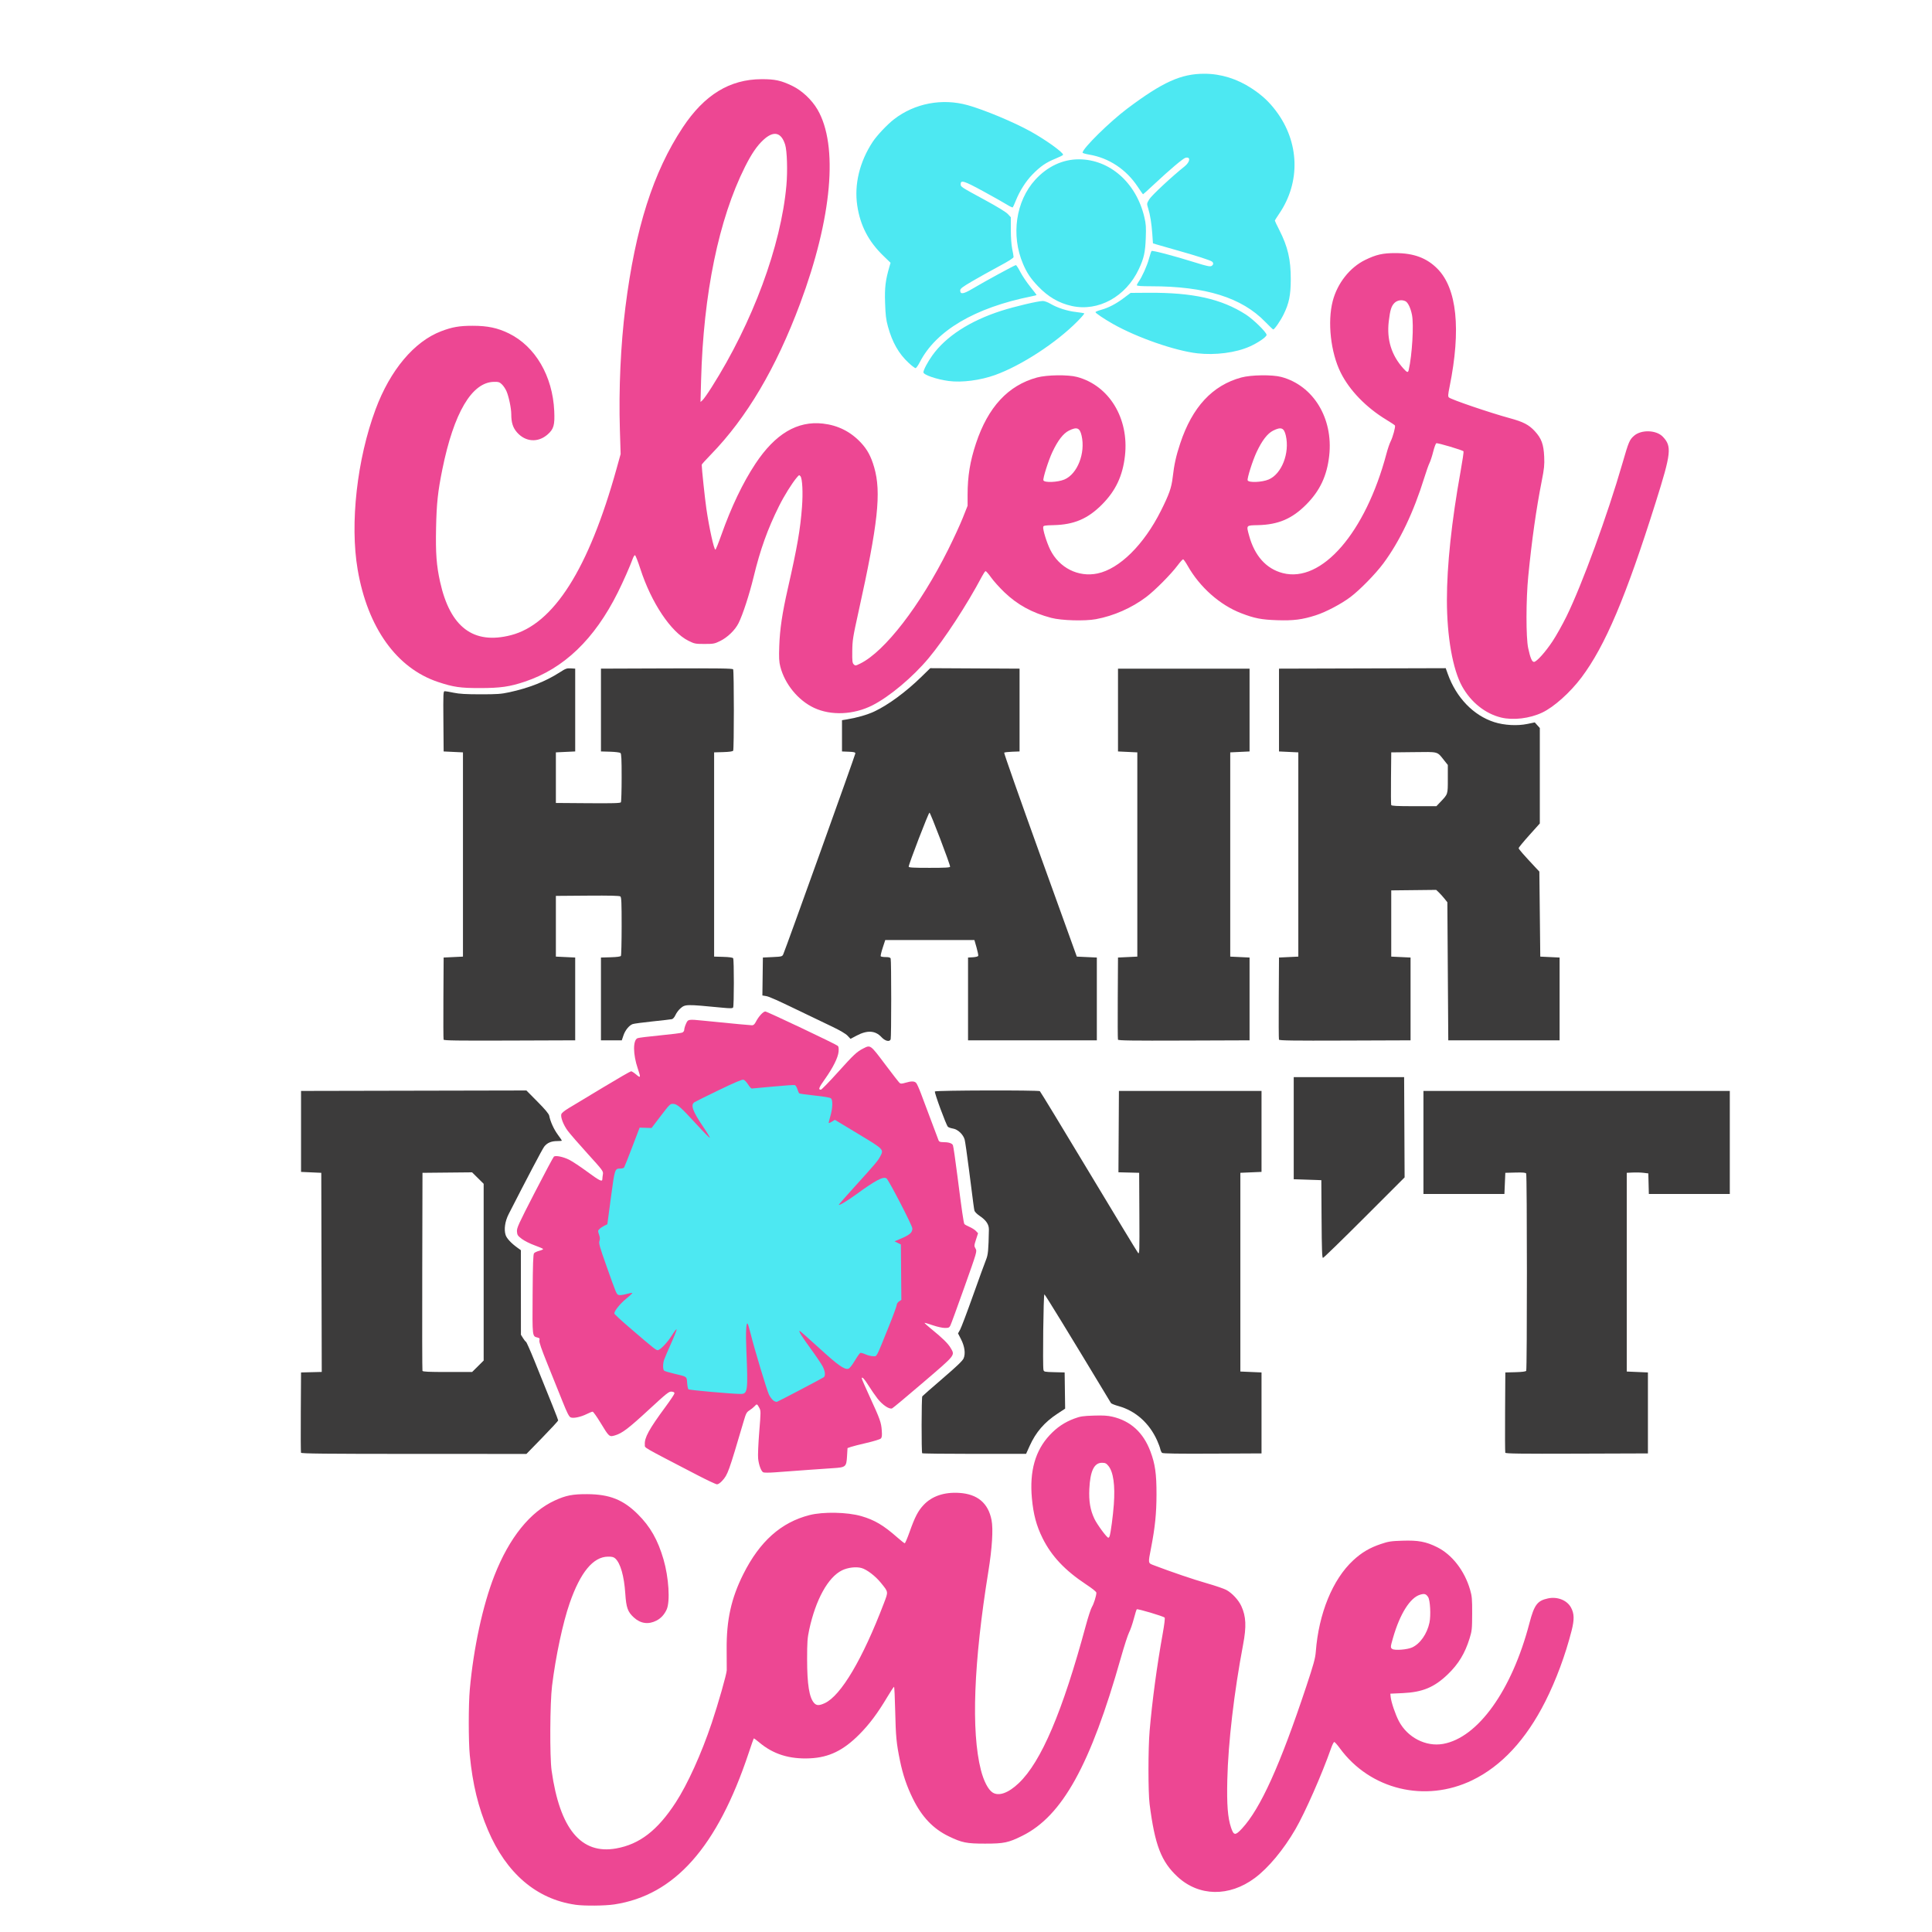
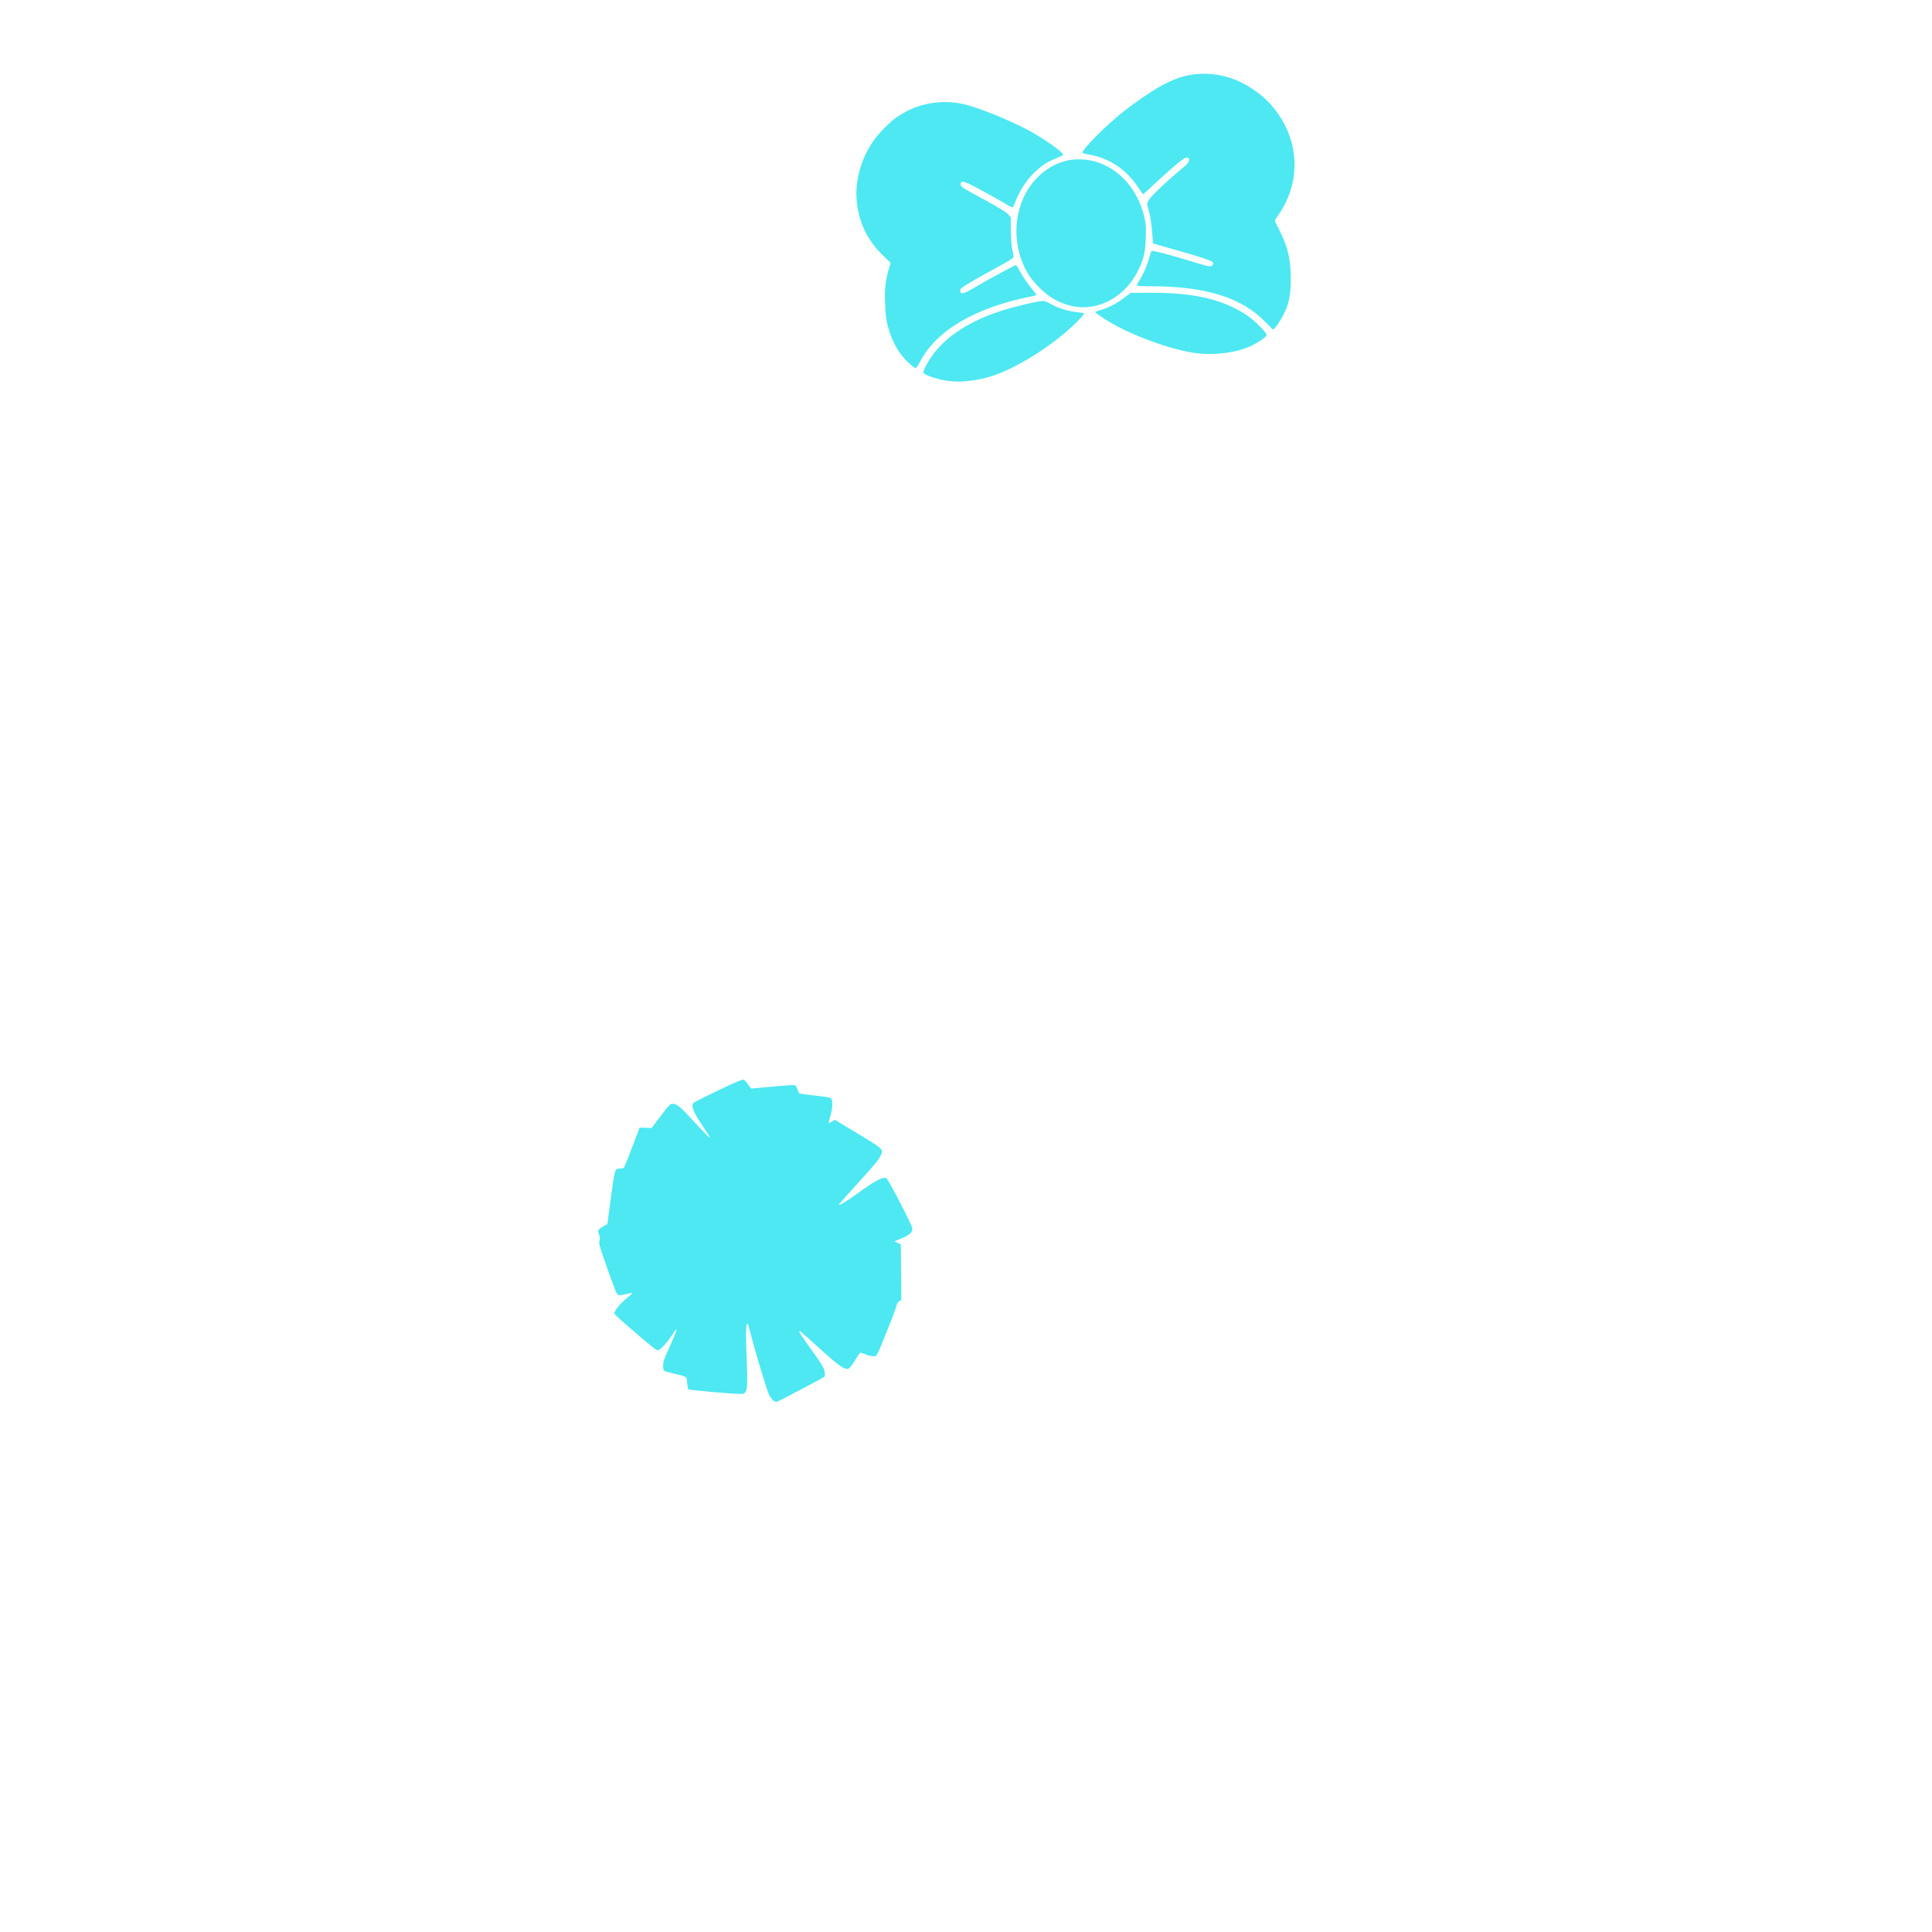
<svg xmlns="http://www.w3.org/2000/svg" viewBox="0 0 630 630" height="630" width="630" version="1.1" id="svg3336">
  <defs id="defs3340" />
  <g id="layer1" />
  <g id="layer2">
-     <path id="path4199" d="m 187.566,621.1 c -12.615,-1.818 -22.455,-10.229 -28.442,-24.312 -3.191,-7.506 -4.996,-14.934 -5.93,-24.405 -0.446,-4.527 -0.447,-16.506 -0.002,-21.45 1.221,-13.555 4.236,-27.495 8.045,-37.2 4.836,-12.321 11.638,-20.768 19.692,-24.452 3.617,-1.655 5.804,-2.082 10.537,-2.059 7.301,0.036 11.736,1.794 16.528,6.552 4.054,4.025 6.519,8.362 8.371,14.726 1.713,5.887 2.206,13.727 1.026,16.333 -0.747,1.649 -1.868,2.871 -3.323,3.62 -2.62,1.348 -5.186,0.996 -7.376,-1.013 -2.012,-1.846 -2.485,-3.168 -2.796,-7.813 -0.384,-5.74 -1.578,-9.905 -3.281,-11.443 -0.506,-0.457 -1.067,-0.596 -2.357,-0.581 -4.842,0.053 -8.985,5.074 -12.488,15.131 -2.239,6.428 -4.561,17.322 -5.756,27 -0.684,5.541 -0.778,23.115 -0.149,27.6 2.677,19.061 9.63,27.456 21.05,25.419 7.656,-1.366 13.504,-5.883 19.437,-15.01 3.866,-5.948 8.355,-15.854 11.716,-25.858 2.151,-6.403 4.887,-16.013 4.911,-17.25 0.011,-0.578 -0.002,-3.615 -0.029,-6.75 -0.082,-9.63 1.485,-16.719 5.438,-24.6 5.347,-10.66 12.299,-16.86 21.568,-19.234 4.449,-1.14 12.355,-0.982 16.908,0.337 4.321,1.252 7.23,2.975 11.745,6.956 1.18,1.04 2.266,1.891 2.414,1.891 0.148,0 0.856,-1.654 1.573,-3.675 1.745,-4.921 2.781,-6.91 4.6,-8.833 2.712,-2.868 6.673,-4.21 11.554,-3.916 5.977,0.36 9.497,3.309 10.58,8.862 0.574,2.942 0.191,9.131 -1.034,16.712 -4.808,29.758 -5.654,52.122 -2.45,64.753 0.906,3.572 2.354,6.39 3.77,7.338 2.016,1.35 5.15,0.25 8.585,-3.013 7.322,-6.956 14.283,-23.308 21.862,-51.358 0.755,-2.794 1.651,-5.531 1.992,-6.083 0.612,-0.991 1.451,-3.662 1.458,-4.645 0.003,-0.317 -1.267,-1.348 -3.371,-2.738 -6.875,-4.544 -11.266,-9.209 -14.17,-15.054 -2.002,-4.029 -3.007,-7.783 -3.485,-13.015 -0.807,-8.829 1.083,-15.546 5.79,-20.587 2.384,-2.553 4.87,-4.223 8.047,-5.407 1.938,-0.722 2.796,-0.854 6.294,-0.967 3.058,-0.099 4.56,-0.012 6.131,0.356 5.946,1.391 10.064,5.154 12.383,11.316 1.548,4.114 2.002,7.321 1.987,14.054 -0.013,6.199 -0.471,10.697 -1.771,17.4 -1.006,5.188 -1.05,4.935 0.996,5.713 5.74,2.185 12.879,4.609 17.175,5.833 2.723,0.776 5.594,1.758 6.382,2.183 1.866,1.007 3.974,3.284 4.886,5.276 1.541,3.366 1.69,6.62 0.571,12.528 -2.948,15.579 -4.866,31.981 -5.15,44.065 -0.192,8.158 0.135,12.379 1.21,15.6 0.882,2.644 1.389,2.691 3.577,0.327 6.03,-6.513 12.405,-20.596 20.927,-46.227 2.446,-7.358 2.975,-9.28 3.136,-11.4 0.949,-12.509 5.493,-23.616 12.207,-29.832 2.752,-2.548 5.338,-4.079 8.953,-5.301 2.535,-0.857 3.32,-0.979 7.095,-1.102 5.148,-0.168 7.654,0.298 11.291,2.103 4.902,2.432 8.976,7.688 10.775,13.902 0.609,2.103 0.687,3.007 0.672,7.78 -0.015,4.992 -0.078,5.599 -0.828,8.039 -1.502,4.887 -3.648,8.423 -7.147,11.779 -4.391,4.212 -8.222,5.805 -14.659,6.098 l -4.05,0.184 0.104,1.05 c 0.167,1.684 1.519,5.681 2.664,7.876 2.793,5.352 8.813,8.458 14.44,7.453 11.377,-2.033 22.417,-17.466 28.136,-39.328 1.574,-6.017 2.584,-7.373 6.045,-8.115 3.072,-0.659 6.193,0.567 7.508,2.95 1.087,1.969 1.141,3.908 0.211,7.565 -2.009,7.903 -5.09,16.201 -8.578,23.1 -6.295,12.454 -14.281,21.059 -23.83,25.679 -15.343,7.424 -33.291,3.079 -43.185,-10.454 -0.814,-1.114 -1.624,-2.025 -1.8,-2.025 -0.176,0 -0.64,0.911 -1.031,2.025 -2.997,8.535 -8.481,20.989 -11.642,26.437 -3.88,6.689 -8.838,12.636 -13.274,15.925 -8.33,6.176 -18.194,6.005 -25.15,-0.435 -5.334,-4.938 -7.413,-10.343 -9.118,-23.701 -0.493,-3.864 -0.491,-18.089 0.004,-23.85 0.847,-9.855 2.381,-21.252 4.279,-31.775 0.532,-2.954 0.779,-5.034 0.615,-5.197 -0.441,-0.441 -8.856,-2.942 -9.084,-2.699 -0.114,0.122 -0.56,1.556 -0.99,3.188 -0.43,1.632 -1.111,3.589 -1.512,4.35 -0.401,0.761 -1.609,4.491 -2.685,8.289 -9.901,34.964 -19.091,51.563 -32.128,58.029 -4.556,2.26 -5.971,2.557 -12.15,2.557 -6.06,0 -7.531,-0.296 -11.85,-2.382 -5.085,-2.457 -8.776,-6.337 -11.709,-12.31 -1.979,-4.03 -3.257,-7.804 -4.201,-12.41 -1.15,-5.608 -1.364,-7.836 -1.547,-16.165 -0.095,-4.331 -0.266,-7.875 -0.379,-7.875 -0.113,0 -1.112,1.519 -2.22,3.375 -3.158,5.289 -5.795,8.815 -9.044,12.094 -5.241,5.288 -9.923,7.568 -16.138,7.858 -6.76,0.315 -12.052,-1.359 -16.644,-5.266 -0.87,-0.74 -1.633,-1.293 -1.696,-1.228 -0.062,0.065 -0.811,2.21 -1.664,4.768 -10.238,30.715 -24.137,46.376 -43.808,49.364 -3.078,0.468 -9.844,0.523 -12.75,0.104 z m 81.378,-65.724 c 5.277,-2.437 12.355,-14.395 19.28,-32.574 1.474,-3.87 1.516,-3.587 -0.981,-6.672 -1.789,-2.212 -4.608,-4.361 -6.329,-4.826 -1.779,-0.481 -4.456,-0.16 -6.339,0.762 -4.547,2.225 -8.582,9.526 -10.704,19.367 -0.587,2.721 -0.679,4.029 -0.68,9.6 -9e-4,8.245 0.697,12.578 2.307,14.325 0.781,0.848 1.64,0.852 3.446,0.019 z m 191.493,-18.152 c 2.63,-1.17 4.935,-4.458 5.696,-8.124 0.493,-2.376 0.234,-7.289 -0.438,-8.315 -0.688,-1.05 -1.199,-1.201 -2.62,-0.775 -3.249,0.974 -6.551,6.207 -8.789,13.932 -0.913,3.153 -0.927,3.364 -0.245,3.787 0.827,0.512 4.819,0.198 6.396,-0.504 z M 361.837,500.908 c 0.385,-1.249 1.088,-6.539 1.365,-10.275 0.467,-6.3 -0.155,-10.696 -1.793,-12.658 -0.686,-0.822 -1.02,-0.979 -2.086,-0.979 -2.541,0 -3.835,2.69 -4.108,8.536 -0.187,4.017 0.292,6.845 1.65,9.722 0.87,1.843 4.06,6.178 4.547,6.178 0.144,0 0.336,-0.236 0.425,-0.525 z m -134.522,-19.939 c -18.683,-9.717 -16.94,-8.706 -17.04,-9.88 -0.191,-2.233 1.321,-4.996 6.807,-12.438 1.549,-2.102 2.832,-4.035 2.85,-4.295 0.022,-0.322 -0.272,-0.503 -0.919,-0.566 -0.866,-0.084 -1.531,0.442 -7.35,5.811 -6.757,6.235 -8.779,7.771 -11.136,8.462 -1.856,0.544 -1.901,0.505 -4.724,-4.152 -1.194,-1.969 -2.343,-3.58 -2.554,-3.58 -0.211,0 -1.05,0.335 -1.865,0.744 -2.002,1.005 -4.435,1.513 -5.319,1.11 -0.517,-0.235 -1.154,-1.493 -2.637,-5.207 -1.076,-2.693 -3.253,-8.105 -4.839,-12.025 -2.067,-5.11 -2.831,-7.336 -2.699,-7.862 0.152,-0.606 0.052,-0.766 -0.573,-0.923 -1.777,-0.446 -1.732,-0.057 -1.636,-14.152 0.067,-9.912 0.176,-13.001 0.47,-13.356 0.211,-0.254 0.992,-0.615 1.737,-0.802 0.745,-0.188 1.285,-0.452 1.201,-0.589 -0.084,-0.136 -1.339,-0.673 -2.788,-1.193 -1.449,-0.52 -3.31,-1.456 -4.135,-2.08 -1.337,-1.012 -1.51,-1.274 -1.593,-2.415 -0.084,-1.156 0.479,-2.39 5.813,-12.74 3.248,-6.303 6.058,-11.567 6.243,-11.698 0.599,-0.423 2.988,0.065 4.896,0.999 1.022,0.501 3.683,2.255 5.912,3.899 4.056,2.992 4.976,3.447 4.983,2.464 0.002,-0.289 0.081,-0.998 0.175,-1.575 0.166,-1.015 -0.001,-1.24 -5,-6.75 -2.845,-3.135 -5.747,-6.476 -6.451,-7.425 -1.413,-1.906 -2.381,-4.393 -2.108,-5.414 0.111,-0.415 1.042,-1.177 2.504,-2.049 1.28,-0.764 6.269,-3.767 11.086,-6.675 4.818,-2.908 8.944,-5.287 9.171,-5.287 0.227,0 0.976,0.483 1.666,1.073 1.474,1.262 1.531,1.045 0.511,-1.953 -1.589,-4.672 -1.62,-9.283 -0.067,-9.916 0.363,-0.148 3.63,-0.553 7.26,-0.901 3.63,-0.347 6.904,-0.757 7.275,-0.911 0.416,-0.172 0.678,-0.541 0.682,-0.961 0.004,-0.375 0.267,-1.255 0.585,-1.956 0.666,-1.468 0.706,-1.475 5.708,-0.974 10.087,1.01 15.236,1.498 15.819,1.499 0.478,0 0.843,-0.34 1.277,-1.191 0.853,-1.672 2.359,-3.308 3.046,-3.308 0.569,0 22.821,10.549 23.616,11.195 0.282,0.229 0.367,0.809 0.278,1.884 -0.162,1.948 -1.808,5.246 -4.532,9.08 -1.92,2.702 -2.158,3.341 -1.245,3.341 0.233,0 2.712,-2.541 5.51,-5.647 5.253,-5.831 6.199,-6.716 8.345,-7.809 2.336,-1.19 2.268,-1.239 7.054,5.132 2.386,3.176 4.536,5.938 4.777,6.138 0.345,0.286 0.749,0.27 1.895,-0.075 1.924,-0.579 2.969,-0.553 3.519,0.087 0.248,0.289 0.932,1.808 1.519,3.375 2.558,6.827 5.589,14.892 5.78,15.375 0.146,0.371 0.539,0.525 1.337,0.525 1.914,0 3.039,0.344 3.33,1.018 0.15,0.348 0.811,4.885 1.47,10.082 1.378,10.877 2.003,15.19 2.259,15.605 0.1,0.161 0.835,0.574 1.634,0.918 0.799,0.344 1.762,0.954 2.14,1.356 l 0.687,0.731 -0.663,2.06 c -0.635,1.97 -0.641,2.099 -0.151,2.952 0.512,0.891 0.507,0.908 -3.635,12.56 -2.281,6.417 -4.335,12.039 -4.564,12.492 -0.366,0.726 -0.587,0.825 -1.834,0.821 -0.784,-0.003 -2.551,-0.399 -3.955,-0.887 -1.396,-0.486 -2.588,-0.833 -2.65,-0.771 -0.062,0.062 0.943,0.967 2.233,2.012 3.582,2.901 5.416,4.696 6.248,6.115 1.487,2.537 1.837,2.092 -8.855,11.251 -5.286,4.529 -9.869,8.352 -10.183,8.497 -0.887,0.409 -3.121,-1.077 -4.749,-3.159 -0.774,-0.989 -2.091,-2.894 -2.927,-4.233 -1.414,-2.264 -2.229,-3.122 -2.229,-2.347 0,0.178 1.205,2.942 2.677,6.141 3.293,7.156 3.658,8.186 3.846,10.852 0.117,1.667 0.049,2.218 -0.321,2.588 -0.258,0.258 -2.333,0.898 -4.611,1.422 -2.278,0.524 -4.613,1.12 -5.191,1.324 l -1.05,0.371 -0.159,2.648 c -0.209,3.476 -0.391,3.633 -4.55,3.896 -2.975,0.189 -12.108,0.844 -18.991,1.363 -1.815,0.137 -3.52,0.134 -3.789,-0.007 -0.69,-0.36 -1.442,-2.405 -1.663,-4.518 -0.103,-0.988 0.061,-4.884 0.365,-8.656 0.544,-6.745 0.543,-6.877 -0.023,-7.929 -0.674,-1.251 -0.762,-1.276 -1.518,-0.431 -0.314,0.351 -1.047,0.941 -1.627,1.31 -0.93,0.591 -1.15,0.99 -1.842,3.336 -5.019,17.019 -5.235,17.62 -7.082,19.664 -0.602,0.666 -1.31,1.147 -1.68,1.141 -0.352,-0.006 -3.273,-1.38 -6.49,-3.053 z m 262.175,-246.993 c -5.158,-1.252 -9.814,-4.963 -12.689,-10.112 -3.084,-5.524 -4.983,-16.259 -4.985,-28.182 -0.003,-11.272 1.534,-25.725 4.467,-42.022 0.616,-3.423 1.044,-6.342 0.951,-6.488 -0.239,-0.375 -8.417,-2.804 -8.864,-2.633 -0.203,0.078 -0.663,1.316 -1.023,2.752 -0.36,1.436 -0.903,3.101 -1.207,3.701 -0.304,0.6 -1.053,2.711 -1.665,4.691 -3.502,11.326 -8.058,20.867 -13.396,28.05 -2.555,3.439 -7.653,8.644 -10.734,10.961 -3.009,2.263 -7.965,4.873 -11.279,5.941 -4.392,1.415 -7.288,1.785 -12.6,1.607 -5.178,-0.173 -7.377,-0.602 -11.756,-2.29 -6.931,-2.673 -13.501,-8.502 -17.435,-15.468 -0.652,-1.155 -1.322,-2.1 -1.488,-2.1 -0.166,0 -0.956,0.877 -1.755,1.95 -2.175,2.919 -7.434,8.216 -10.286,10.361 -4.737,3.562 -10.617,6.151 -16.379,7.211 -3.654,0.673 -11.267,0.449 -14.583,-0.428 -6.221,-1.646 -10.971,-4.242 -15.259,-8.341 -1.581,-1.511 -3.545,-3.698 -4.366,-4.861 -0.821,-1.163 -1.627,-2.078 -1.792,-2.033 -0.165,0.044 -0.688,0.814 -1.161,1.711 -4.838,9.159 -12.209,20.457 -17.407,26.68 -5.161,6.18 -12.776,12.565 -18.332,15.372 -6.115,3.09 -13.483,3.407 -19.015,0.818 -5.201,-2.434 -9.576,-7.79 -11.018,-13.49 -0.395,-1.562 -0.462,-2.874 -0.334,-6.6 0.191,-5.556 0.955,-10.699 2.786,-18.765 3.094,-13.628 4.074,-19.265 4.631,-26.656 0.351,-4.662 0.127,-9.208 -0.495,-10.005 -0.379,-0.486 -0.462,-0.46 -1.171,0.377 -1.605,1.892 -4.133,5.95 -5.829,9.356 -3.723,7.476 -6.105,14.12 -8.273,23.071 -1.392,5.745 -3.557,12.38 -4.936,15.123 -1.123,2.234 -3.564,4.599 -5.963,5.78 -1.845,0.907 -2.178,0.97 -5.128,0.97 -3.001,0 -3.257,-0.051 -5.255,-1.045 -5.706,-2.839 -12.089,-12.401 -15.671,-23.474 -0.786,-2.431 -1.571,-4.422 -1.744,-4.425 -0.173,-0.003 -0.496,0.501 -0.717,1.119 -0.841,2.352 -3.144,7.562 -4.873,11.025 -7.633,15.293 -17.583,24.834 -30.352,29.106 -4.915,1.645 -7.926,2.074 -14.593,2.082 -6.424,0.007 -8.659,-0.316 -13.65,-1.975 -13.537,-4.499 -23.005,-17.731 -26.244,-36.678 -2.562,-14.988 -0.214,-35.958 5.851,-52.252 4.764,-12.8 12.604,-22.125 21.406,-25.464 3.616,-1.372 5.904,-1.767 10.237,-1.77 4.883,-0.003 8.195,0.699 11.875,2.516 8.586,4.24 14.213,13.885 14.735,25.254 0.212,4.618 -0.149,5.898 -2.165,7.672 -3.109,2.737 -7.206,2.462 -9.961,-0.667 -1.347,-1.53 -1.884,-3.213 -1.884,-5.902 0,-1.926 -0.784,-5.731 -1.548,-7.512 -0.328,-0.764 -1.001,-1.777 -1.495,-2.25 -0.787,-0.753 -1.114,-0.856 -2.611,-0.829 -7.203,0.131 -13.074,10.081 -16.813,28.496 -1.474,7.259 -1.889,11.116 -2.053,19.095 -0.171,8.299 0.124,12.275 1.309,17.628 3.276,14.799 10.86,20.521 23.062,17.4 13.959,-3.57 25.385,-21.574 34.5,-54.36 l 1.309,-4.71 -0.245,-8.002 c -0.4,-13.088 0.254,-27.559 1.802,-39.878 3.243,-25.805 9.073,-44.084 18.697,-58.622 7.042,-10.637 15.306,-15.702 25.684,-15.742 4.423,-0.017 6.459,0.434 10.167,2.251 3.072,1.506 6.237,4.492 8.07,7.613 6.881,11.721 4.771,35.403 -5.64,63.3 -7.864,21.073 -17.411,37.222 -29.121,49.259 -1.637,1.682 -2.975,3.167 -2.975,3.3 0.007,1.287 1.042,11.048 1.521,14.341 0.902,6.201 2.477,13.35 2.942,13.35 0.132,0 0.997,-2.137 1.922,-4.748 3.245,-9.163 7.023,-17.064 11.116,-23.25 6.463,-9.768 13.682,-14.061 22.039,-13.108 4.888,0.557 9.014,2.629 12.358,6.203 2.107,2.252 3.305,4.473 4.34,8.043 2.369,8.174 1.276,18.258 -5.105,47.111 -1.83,8.273 -1.994,9.308 -2.037,12.812 -0.04,3.266 0.029,3.888 0.477,4.338 0.499,0.501 0.599,0.489 2.113,-0.254 8.001,-3.924 19.534,-18.868 28.669,-37.147 1.773,-3.547 3.926,-8.219 4.784,-10.381 l 1.561,-3.931 0,-3.576 c 0,-6.05 0.793,-10.912 2.734,-16.761 3.932,-11.851 10.487,-18.923 19.916,-21.489 3.205,-0.872 10.1,-0.965 13.05,-0.176 10.468,2.8 16.976,13.499 15.619,25.674 -0.734,6.581 -3.022,11.437 -7.519,15.954 -4.609,4.63 -9.111,6.543 -15.749,6.694 -2.807,0.064 -3.313,0.149 -3.395,0.576 -0.166,0.864 1.128,5.07 2.281,7.415 2.92,5.935 9.169,9.082 15.423,7.769 7.169,-1.505 15.127,-9.369 20.669,-20.424 2.704,-5.394 3.451,-7.507 3.843,-10.878 0.5,-4.294 1.105,-7.027 2.462,-11.114 3.932,-11.851 10.487,-18.923 19.916,-21.489 3.205,-0.872 10.1,-0.965 13.05,-0.176 10.468,2.8 16.976,13.499 15.619,25.674 -0.734,6.581 -3.022,11.437 -7.519,15.954 -4.609,4.63 -9.111,6.543 -15.749,6.694 -3.883,0.088 -3.792,-0.022 -2.856,3.41 1.801,6.607 5.581,10.821 10.965,12.223 12.707,3.31 26.992,-13.152 33.843,-39.001 0.395,-1.491 0.996,-3.254 1.334,-3.918 0.735,-1.44 1.654,-4.83 1.414,-5.217 -0.093,-0.151 -1.324,-0.971 -2.735,-1.824 -6.64,-4.011 -12.074,-9.615 -14.961,-15.431 -3.257,-6.56 -4.36,-16.52 -2.584,-23.336 1.505,-5.779 5.562,-10.926 10.531,-13.363 3.607,-1.768 5.775,-2.263 9.896,-2.255 5.997,0.011 10.211,1.577 13.698,5.091 6.382,6.432 7.762,19.772 3.979,38.475 -0.525,2.596 -0.563,3.177 -0.228,3.501 0.705,0.681 13.439,5.02 19.84,6.76 4.416,1.201 6.228,2.139 8.16,4.226 2.18,2.355 2.893,4.293 3.074,8.35 0.119,2.684 0,3.851 -0.795,7.89 -1.806,9.154 -3.244,19.317 -4.403,31.11 -0.747,7.605 -0.761,19.976 -0.026,23.386 0.701,3.254 1.231,4.514 1.898,4.514 0.844,0 3.715,-3.195 6.072,-6.755 1.199,-1.812 3.24,-5.455 4.535,-8.095 5.079,-10.353 13.366,-33.04 18.26,-49.991 2.007,-6.952 2.278,-7.593 3.754,-8.889 2.365,-2.077 7.285,-1.914 9.396,0.311 2.979,3.14 2.748,5.268 -2.323,21.369 -9.737,30.921 -16.483,46.839 -24.209,57.126 -3.696,4.921 -9.01,9.669 -12.831,11.465 -4.085,1.92 -9.431,2.56 -13.375,1.603 z M 347.084,156.361 c 4.25,-1.785 6.923,-8.613 5.607,-14.323 -0.587,-2.548 -1.527,-2.918 -4.123,-1.625 -1.869,0.932 -3.648,3.243 -5.436,7.067 -1.273,2.722 -3.117,8.558 -2.891,9.148 0.317,0.825 4.644,0.656 6.842,-0.267 z m 66.6,0 c 4.25,-1.785 6.923,-8.613 5.607,-14.323 -0.587,-2.548 -1.527,-2.918 -4.123,-1.625 -1.869,0.932 -3.648,3.243 -5.436,7.067 -1.273,2.722 -3.117,8.558 -2.891,9.148 0.317,0.825 4.644,0.656 6.842,-0.267 z M 232.044,126.294 c 13.374,-21.088 22.65,-46.134 24.396,-65.873 0.417,-4.716 0.214,-11.242 -0.412,-13.242 -1.284,-4.103 -3.767,-4.645 -7.108,-1.552 -2.085,1.931 -3.853,4.52 -5.982,8.762 -8.553,17.043 -13.56,41.351 -14.317,69.494 l -0.193,7.2 0.663,-0.588 c 0.365,-0.324 1.694,-2.214 2.953,-4.2 z m 227.316,-5.637 c 1.119,-4.853 1.707,-14.738 1.069,-17.979 -0.434,-2.208 -1.281,-4 -2.094,-4.436 -1.13,-0.605 -2.705,-0.37 -3.614,0.539 -1.024,1.024 -1.424,2.312 -1.862,5.994 -0.709,5.96 0.872,11.074 4.751,15.367 1.236,1.368 1.533,1.455 1.75,0.515 z" style="fill:#ed4793" />
-     <path id="path4212" d="m 98.153,473.715 c -0.079,-0.206 -0.109,-6.18 -0.066,-13.275 l 0.078,-12.9 3.376,-0.085 3.376,-0.085 -0.076,-32.465 -0.076,-32.465 -3.3,-0.15 -3.3,-0.15 0,-13.2 0,-13.2 36.744,-0.076 36.744,-0.076 3.635,3.676 c 2.549,2.578 3.687,3.947 3.81,4.584 0.364,1.886 1.5,4.39 2.786,6.136 0.732,0.995 1.331,1.876 1.331,1.958 0,0.082 -0.679,0.149 -1.51,0.149 -1.958,0 -3.327,0.591 -4.268,1.843 -0.619,0.823 -5.779,10.625 -11.583,22.003 -1.189,2.331 -1.568,4.998 -0.967,6.817 0.358,1.085 1.803,2.641 3.77,4.06 l 1.192,0.86 0.008,13.783 0.008,13.783 0.686,1.104 c 0.378,0.607 0.813,1.147 0.968,1.2 0.155,0.053 1.378,2.796 2.718,6.096 5.532,13.626 7.778,19.268 7.778,19.542 0,0.16 -2.329,2.683 -5.175,5.608 l -5.175,5.318 -36.684,-0.009 c -29.064,-0.007 -36.714,-0.087 -36.828,-0.384 z m 57.68,-28.191 1.883,-1.866 0,-28.817 0,-28.817 -1.888,-1.871 -1.888,-1.871 -8.087,0.08 -8.087,0.08 -0.077,32.1 c -0.043,17.655 -0.013,32.269 0.066,32.475 0.109,0.287 2.024,0.375 8.169,0.375 l 8.026,0 1.883,-1.866 z m 144.883,28.366 c -0.274,-0.274 -0.246,-18.172 0.03,-18.565 0.121,-0.173 3.103,-2.789 6.626,-5.813 4.679,-4.016 6.528,-5.79 6.859,-6.583 0.654,-1.566 0.332,-3.908 -0.857,-6.226 l -0.976,-1.903 0.678,-1.206 c 0.373,-0.663 2.274,-5.695 4.225,-11.181 1.951,-5.486 3.855,-10.717 4.231,-11.625 0.664,-1.602 0.808,-3.113 0.934,-9.826 0.031,-1.658 -0.912,-3.069 -2.974,-4.45 -0.865,-0.579 -1.644,-1.35 -1.731,-1.714 -0.175,-0.729 -0.23,-1.147 -1.792,-13.41 -0.599,-4.702 -1.229,-9.085 -1.4,-9.739 -0.442,-1.69 -2.224,-3.385 -3.827,-3.642 -0.697,-0.111 -1.438,-0.374 -1.649,-0.585 -0.576,-0.576 -4.468,-11.146 -4.24,-11.514 0.228,-0.37 33.701,-0.458 34.229,-0.091 0.174,0.121 7.329,11.891 15.9,26.154 8.571,14.264 15.816,26.211 16.1,26.55 0.491,0.585 0.514,-0.065 0.45,-12.734 l -0.067,-13.35 -3.378,-0.085 -3.378,-0.085 0.078,-13.265 0.078,-13.265 23.25,0 23.25,0 0,13.2 0,13.2 -3.45,0.15 -3.45,0.15 0,32.4 0,32.4 3.45,0.15 3.45,0.15 0,13.2 0,13.2 -16.016,0.078 c -11.116,0.054 -16.135,-0.021 -16.406,-0.246 -0.214,-0.178 -0.482,-0.753 -0.595,-1.278 -0.113,-0.525 -0.579,-1.783 -1.035,-2.795 -2.552,-5.661 -7.05,-9.66 -12.585,-11.188 -1.23,-0.34 -2.339,-0.787 -2.464,-0.994 -14.046,-23.285 -21.475,-35.416 -21.706,-35.443 -0.311,-0.036 -0.594,23.412 -0.298,24.631 0.153,0.631 0.334,0.67 3.533,0.75 l 3.372,0.085 0.081,5.902 0.081,5.902 -2.481,1.63 c -4.277,2.81 -7.072,6.046 -9.089,10.524 l -1.167,2.592 -16.838,0 c -9.261,0 -16.928,-0.09 -17.038,-0.2 z m 190.138,-0.173 c -0.08,-0.207 -0.109,-6.182 -0.066,-13.277 l 0.078,-12.9 3.289,-0.086 c 2.168,-0.057 3.368,-0.21 3.52,-0.45 0.311,-0.49 0.298,-63.859 -0.013,-64.35 -0.181,-0.285 -1.102,-0.363 -3.52,-0.3 l -3.276,0.086 -0.15,3.45 -0.15,3.45 -13.2,0 -13.2,0 0,-16.8 0,-16.8 49.95,0 49.95,0 0,16.8 0,16.8 -13.2,0 -13.2,0 -0.085,-3.355 -0.085,-3.355 -1.565,-0.191 c -0.861,-0.105 -2.443,-0.148 -3.515,-0.095 l -1.95,0.096 0,32.4 0,32.4 3.45,0.15 3.45,0.15 0,13.2 0,13.2 -23.184,0.077 c -18.388,0.061 -23.214,0 -23.328,-0.3 z m -59.91,-76.202 -0.078,-12.675 -4.5,-0.15 -4.5,-0.15 0,-16.65 0,-16.65 18,0 18,0 0.078,16.346 0.078,16.346 -13.126,13.129 c -7.22,7.221 -13.294,13.129 -13.499,13.129 -0.29,0 -0.39,-2.813 -0.451,-12.675 z M 144.654,339.017 c -0.08,-0.207 -0.109,-6.317 -0.066,-13.577 l 0.078,-13.2 3.15,-0.15 3.15,-0.15 0,-33.3 0,-33.3 -3.15,-0.15 -3.15,-0.15 -0.079,-9.825 c -0.074,-9.216 -0.046,-9.825 0.45,-9.825 0.291,3e-5 1.609,0.227 2.929,0.504 1.802,0.379 3.969,0.506 8.7,0.51 5.42,0.005 6.735,-0.088 9.414,-0.668 6.42,-1.389 11.852,-3.533 16.445,-6.491 1.918,-1.235 2.319,-1.38 3.6,-1.298 l 1.441,0.092 0,13.5 0,13.5 -3.15,0.15 -3.15,0.15 0,8.25 0,8.25 10.48,0.079 c 8.185,0.062 10.533,-0.004 10.72,-0.3 0.132,-0.208 0.243,-3.839 0.245,-8.067 0.004,-5.965 -0.083,-7.761 -0.387,-8.013 -0.215,-0.179 -1.734,-0.364 -3.375,-0.412 l -2.983,-0.087 0,-13.5 0,-13.5 21.431,-0.077 c 16.946,-0.061 21.481,0.002 21.67,0.3 0.307,0.484 0.315,26.057 0.008,26.54 -0.149,0.234 -1.293,0.394 -3.22,0.45 l -2.989,0.087 0,33.3 0,33.3 2.989,0.087 c 1.928,0.056 3.071,0.216 3.22,0.45 0.31,0.488 0.297,15.559 -0.014,16.049 -0.195,0.308 -0.908,0.322 -3.52,0.071 -12.005,-1.153 -12.085,-1.151 -13.73,0.293 -0.545,0.479 -1.239,1.42 -1.542,2.092 -0.328,0.727 -0.804,1.278 -1.177,1.361 -0.345,0.077 -3.208,0.408 -6.363,0.736 -3.155,0.328 -6.058,0.721 -6.45,0.874 -1.161,0.451 -2.407,1.995 -2.983,3.696 l -0.539,1.591 -3.396,0 -3.396,0 0,-13.5 0,-13.5 3.139,-0.086 c 2.048,-0.056 3.22,-0.213 3.37,-0.45 0.127,-0.2 0.233,-4.566 0.236,-9.702 0.004,-7.54 -0.074,-9.404 -0.406,-9.679 -0.293,-0.243 -3.363,-0.318 -10.725,-0.262 l -10.314,0.079 0,9.9 0,9.9 3.15,0.15 3.15,0.15 0,13.5 0,13.5 -21.384,0.077 c -16.948,0.061 -21.414,0 -21.528,-0.3 z m 142.786,-0.816 c -2.02,-2.184 -4.635,-2.341 -8.123,-0.489 l -1.971,1.047 -0.964,-1.023 c -0.609,-0.646 -2.448,-1.732 -4.99,-2.946 -2.214,-1.058 -5.915,-2.835 -8.225,-3.949 -10.123,-4.883 -12.308,-5.868 -13.401,-6.043 l -1.161,-0.186 0.081,-6.186 0.081,-6.186 3.147,-0.15 c 2.998,-0.143 3.163,-0.185 3.493,-0.9 0.727,-1.577 23.51,-65.054 23.51,-65.502 0,-0.378 -0.434,-0.49 -2.175,-0.56 l -2.175,-0.088 0,-5.097 0,-5.097 1.5,-0.242 c 3.317,-0.536 6.725,-1.514 9.017,-2.588 4.52,-2.117 10.325,-6.384 15.325,-11.264 l 2.938,-2.867 14.56,0.078 14.56,0.078 0,13.5 0,13.5 -2.399,0.089 c -1.319,0.049 -2.498,0.188 -2.618,0.308 -0.121,0.121 5.16,15.133 11.734,33.361 l 11.953,33.142 3.265,0.15 3.265,0.15 0,13.5 0,13.5 -21,0 -21,0 0,-13.5 0,-13.5 1.591,-0.091 c 0.88,-0.051 1.652,-0.251 1.727,-0.45 0.075,-0.197 -0.173,-1.439 -0.552,-2.759 l -0.689,-2.4 -14.538,0 -14.538,0 -0.821,2.509 c -0.452,1.38 -0.748,2.629 -0.657,2.775 0.09,0.146 0.817,0.266 1.614,0.266 1.046,0 1.501,0.132 1.632,0.475 0.238,0.62 0.238,25.731 0,26.351 -0.351,0.914 -1.809,0.566 -2.994,-0.715 z m 22.378,-55.586 c 0.004,-0.806 -6.415,-17.625 -6.726,-17.625 -0.313,0 -6.788,16.832 -6.78,17.625 0.003,0.289 1.556,0.375 6.754,0.375 5.199,0 6.75,-0.086 6.752,-0.375 z m 54.736,56.402 c -0.08,-0.207 -0.109,-6.317 -0.066,-13.577 l 0.078,-13.2 3.15,-0.15 3.15,-0.15 0,-33.3 0,-33.3 -3.15,-0.15 -3.15,-0.15 0,-13.5 0,-13.5 21.45,0 21.45,0 0,13.5 0,13.5 -3.15,0.15 -3.15,0.15 0,33.3 0,33.3 3.15,0.15 3.15,0.15 0,13.5 0,13.5 -21.384,0.077 c -16.948,0.061 -21.414,0 -21.528,-0.3 z m 52.5,0 c -0.08,-0.207 -0.109,-6.317 -0.066,-13.577 l 0.078,-13.2 3.15,-0.15 3.15,-0.15 0,-33.3 0,-33.3 -3.15,-0.15 -3.15,-0.15 0,-13.5 0,-13.5 27.184,-0.077 27.184,-0.077 0.671,1.877 c 2.763,7.731 8.369,13.544 15.155,15.713 3.253,1.04 7.528,1.273 10.806,0.59 l 2.4,-0.5 0.825,0.917 0.825,0.917 0,15.559 0,15.559 -3.45,3.842 c -1.897,2.113 -3.45,4.008 -3.45,4.211 0,0.321 1.551,2.098 5.683,6.508 l 1.067,1.139 0.15,13.861 0.15,13.861 3.15,0.15 3.15,0.15 0,13.5 0,13.5 -18.15,0 -18.15,0 -0.15,-22.512 -0.15,-22.512 -0.947,-1.188 c -0.521,-0.653 -1.341,-1.561 -1.822,-2.018 l -0.875,-0.83 -7.328,0.081 -7.328,0.08 0,10.8 0,10.8 3.15,0.15 3.15,0.15 0,13.5 0,13.5 -21.384,0.077 c -16.948,0.061 -21.414,0 -21.528,-0.3 z m 52.55,-77.402 c 2.591,-2.723 2.512,-2.483 2.512,-7.589 l 0,-4.583 -1.16,-1.452 c -2.428,-3.039 -1.642,-2.824 -9.965,-2.732 l -7.325,0.08 -0.08,8.396 c -0.044,4.618 -0.014,8.567 0.066,8.775 0.112,0.291 1.84,0.379 7.442,0.379 l 7.297,0 1.213,-1.275 z" style="fill:#3c3b3b" />
    <path id="path4225" d="m 252.146,456.657 c -0.428,-0.337 -1.055,-1.186 -1.394,-1.886 -0.695,-1.437 -4.756,-14.919 -5.943,-19.724 -0.428,-1.732 -0.883,-3.268 -1.012,-3.411 -0.495,-0.551 -0.661,2.885 -0.419,8.656 0.563,13.401 0.45,14.256 -1.877,14.256 -2.725,0 -16.748,-1.247 -17.017,-1.513 -0.154,-0.153 -0.34,-1.101 -0.413,-2.106 -0.153,-2.119 0.032,-1.989 -4.257,-2.993 -1.567,-0.367 -3.019,-0.801 -3.225,-0.964 -0.467,-0.37 -0.486,-2.202 -0.036,-3.554 0.186,-0.561 1.207,-2.953 2.268,-5.317 1.061,-2.363 1.88,-4.443 1.821,-4.621 -0.059,-0.178 -0.733,0.675 -1.497,1.897 -1.392,2.224 -3.52,4.526 -4.504,4.869 -0.564,0.197 -0.968,-0.121 -9.467,-7.421 -2.672,-2.295 -4.858,-4.328 -4.858,-4.516 0,-0.848 1.923,-3.234 3.879,-4.814 1.177,-0.951 2.071,-1.796 1.989,-1.879 -0.083,-0.083 -0.968,0.079 -1.967,0.359 -0.999,0.28 -2.095,0.421 -2.436,0.313 -0.747,-0.237 -0.745,-0.232 -4.014,-9.439 -2.255,-6.352 -2.567,-7.464 -2.3,-8.192 0.231,-0.628 0.198,-1.158 -0.129,-2.084 -0.404,-1.144 -0.395,-1.285 0.113,-1.793 0.303,-0.303 1.011,-0.783 1.574,-1.066 l 1.023,-0.515 1.162,-8.7 c 1.257,-9.407 1.271,-9.45 3.094,-9.45 0.536,0 1.084,-0.166 1.218,-0.368 0.133,-0.202 1.325,-3.206 2.649,-6.675 l 2.406,-6.307 1.944,0.062 1.944,0.062 3.019,-3.962 c 2.846,-3.734 3.076,-3.959 4.006,-3.914 1.356,0.065 2.452,1.018 7.489,6.515 2.373,2.589 4.389,4.634 4.479,4.544 0.09,-0.09 -0.868,-1.681 -2.129,-3.535 -3.515,-5.168 -4.23,-7.201 -2.84,-8.078 0.371,-0.234 3.965,-2.015 7.987,-3.958 4.955,-2.394 7.517,-3.479 7.95,-3.368 0.351,0.09 1.022,0.776 1.491,1.523 0.469,0.748 1.009,1.361 1.2,1.362 0.191,0 3.339,-0.288 6.996,-0.642 3.656,-0.355 6.849,-0.568 7.095,-0.473 0.246,0.094 0.612,0.687 0.813,1.317 0.202,0.63 0.453,1.242 0.559,1.36 0.106,0.118 2.399,0.445 5.095,0.728 3.197,0.335 5.048,0.66 5.321,0.933 0.605,0.605 0.522,3.165 -0.182,5.626 -0.33,1.154 -0.6,2.211 -0.6,2.349 0,0.138 0.455,-0.031 1.012,-0.375 l 1.012,-0.625 7.613,4.595 c 8.418,5.081 8.38,5.043 7.201,7.308 -0.749,1.44 -1.639,2.496 -8.138,9.661 -2.888,3.184 -5.301,5.929 -5.363,6.102 -0.184,0.509 2.608,-1.137 5.513,-3.251 6.468,-4.706 8.903,-6 10.003,-5.317 0.692,0.43 8.425,15.38 8.437,16.311 0.019,1.425 -0.832,2.134 -4.318,3.596 l -1.478,0.62 1.028,0.513 1.028,0.513 0.079,9.038 0.079,9.038 -0.754,0.494 c -0.418,0.274 -0.754,0.781 -0.754,1.139 0,0.354 -1.204,3.625 -2.675,7.268 -4.171,10.33 -3.716,9.475 -5.04,9.467 -0.625,-0.004 -1.735,-0.278 -2.467,-0.611 -0.732,-0.332 -1.496,-0.541 -1.696,-0.464 -0.201,0.077 -1.019,1.234 -1.819,2.572 -0.895,1.498 -1.697,2.493 -2.086,2.592 -1.307,0.332 -3.406,-1.162 -9.58,-6.815 -3.418,-3.13 -6.275,-5.631 -6.349,-5.557 -0.252,0.252 0.754,1.85 3.808,6.042 1.681,2.308 3.382,4.834 3.78,5.612 0.79,1.547 0.934,2.988 0.347,3.469 -0.396,0.325 -14.44,7.703 -15.245,8.009 -0.259,0.098 -0.821,-0.097 -1.249,-0.433 z M 309.357,124.237 c -3.916,-0.519 -8.242,-2.005 -8.242,-2.831 0,-0.761 1.348,-3.32 2.887,-5.481 4.421,-6.208 12.269,-11.294 22.48,-14.57 4.385,-1.407 12.022,-3.209 13.598,-3.209 0.5,0 1.577,0.394 2.395,0.876 2.278,1.343 5.496,2.39 8.344,2.713 1.418,0.161 2.654,0.368 2.746,0.461 0.092,0.092 -0.905,1.255 -2.216,2.584 -6.902,6.994 -18.284,14.412 -26.86,17.505 -4.827,1.741 -10.854,2.519 -15.133,1.952 z m -13.053,-5.9 c -3.238,-2.998 -5.34,-6.689 -6.766,-11.881 -0.614,-2.236 -0.789,-3.7 -0.922,-7.71 -0.166,-5.014 0.117,-7.355 1.433,-11.853 l 0.352,-1.203 -2.325,-2.247 c -4.866,-4.703 -7.562,-9.883 -8.537,-16.405 -1.03,-6.892 0.766,-14.304 5.041,-20.792 1.379,-2.093 4.782,-5.691 6.99,-7.391 6.726,-5.178 15.629,-6.877 23.947,-4.57 5.352,1.484 14.989,5.502 20.481,8.538 5.012,2.771 10.878,6.994 10.653,7.669 -0.051,0.153 -1.171,0.714 -2.488,1.246 -3.077,1.244 -4.891,2.491 -7.496,5.156 -2.175,2.225 -4.172,5.376 -5.47,8.632 -0.41,1.028 -0.832,1.963 -0.938,2.077 -0.106,0.114 -0.935,-0.263 -1.843,-0.838 -0.907,-0.575 -4.381,-2.535 -7.72,-4.355 -6.326,-3.449 -7.43,-3.801 -7.43,-2.372 0,0.896 -0.098,0.832 8.1,5.284 3.855,2.093 6.678,3.827 7.275,4.467 l 0.975,1.046 0.005,4.129 c 0.003,2.485 0.182,4.966 0.45,6.229 0.245,1.155 0.445,2.325 0.445,2.601 0,0.34 -1.562,1.336 -4.875,3.107 -2.681,1.433 -6.596,3.617 -8.7,4.854 -3.166,1.86 -3.825,2.368 -3.825,2.948 0,1.362 1.035,1.213 4.042,-0.581 3.905,-2.33 13.728,-7.678 14.101,-7.677 0.169,6e-4 0.815,0.991 1.436,2.2 0.621,1.209 2.072,3.374 3.225,4.811 1.153,1.437 2.097,2.665 2.097,2.729 0,0.064 -0.776,0.272 -1.725,0.463 -18.437,3.706 -31.08,11.166 -36.357,21.455 -0.548,1.068 -1.173,1.941 -1.39,1.941 -0.217,0 -1.225,-0.769 -2.24,-1.709 z m 94.212,-3.113 c -7.29,-0.814 -19.708,-5.13 -27.6,-9.593 -2.85,-1.612 -5.7,-3.535 -5.7,-3.847 0,-0.132 0.821,-0.468 1.825,-0.747 2.469,-0.687 4.86,-1.933 7.464,-3.892 l 2.174,-1.635 5.744,-0.041 c 14.532,-0.105 23.867,1.978 31.844,7.103 2.452,1.576 6.75,5.796 6.75,6.629 0,0.671 -2.794,2.59 -5.55,3.813 -4.501,1.997 -11.121,2.86 -16.95,2.21 z m 22.05,-10.286 C 404.885,97.021 393.078,93.347 375.322,93.347 c -3.139,0 -4.606,-0.105 -4.606,-0.329 0,-0.181 0.253,-0.687 0.562,-1.125 1.137,-1.61 2.75,-5.184 3.366,-7.459 0.348,-1.286 0.736,-2.447 0.862,-2.582 0.261,-0.279 7.224,1.551 14.191,3.73 3.732,1.167 4.856,1.412 5.325,1.162 0.676,-0.362 0.77,-0.978 0.219,-1.433 -0.527,-0.436 -5.139,-1.924 -11.475,-3.703 -2.97,-0.834 -5.94,-1.683 -6.6,-1.887 l -1.2,-0.371 -0.211,-2.976 c -0.251,-3.542 -0.694,-6.311 -1.35,-8.422 -0.477,-1.536 -0.475,-1.555 0.333,-2.933 0.726,-1.239 7.498,-7.552 11.496,-10.717 1.886,-1.493 2.097,-3.316 0.329,-2.843 -0.801,0.214 -5.124,3.866 -10.198,8.613 -1.926,1.802 -3.557,3.276 -3.626,3.276 -0.069,0 -0.828,-1.069 -1.688,-2.376 -3.765,-5.721 -9.454,-9.495 -15.921,-10.563 -1.162,-0.192 -2.113,-0.479 -2.113,-0.638 0,-1.345 8.816,-10.033 14.55,-14.339 11.562,-8.681 17.56,-11.392 25.18,-11.381 5.39,0.008 10.637,1.635 15.422,4.784 3.37,2.218 5.613,4.295 7.898,7.318 7.698,10.18 8.095,23.264 1.02,33.599 -0.754,1.101 -1.37,2.092 -1.37,2.202 0,0.111 0.658,1.493 1.462,3.072 2.771,5.443 3.744,9.635 3.727,16.071 -0.013,5.148 -0.554,7.801 -2.325,11.414 -1.032,2.106 -3.001,4.952 -3.403,4.919 -0.116,-0.009 -1.291,-1.13 -2.611,-2.491 z m -63.043,-5.156 c -4.243,-0.931 -7.747,-2.98 -11.075,-6.476 -2.389,-2.51 -3.608,-4.336 -4.863,-7.284 -3.965,-9.319 -2.343,-20.457 3.989,-27.395 3.968,-4.348 8.954,-6.686 14.228,-6.674 10.072,0.023 18.67,7.594 21.344,18.794 0.542,2.27 0.61,3.254 0.477,6.851 -0.176,4.725 -0.598,6.609 -2.288,10.2 -4.213,8.954 -13.178,13.88 -21.813,11.985 z" style="fill:#4de8f2" />
  </g>
</svg>